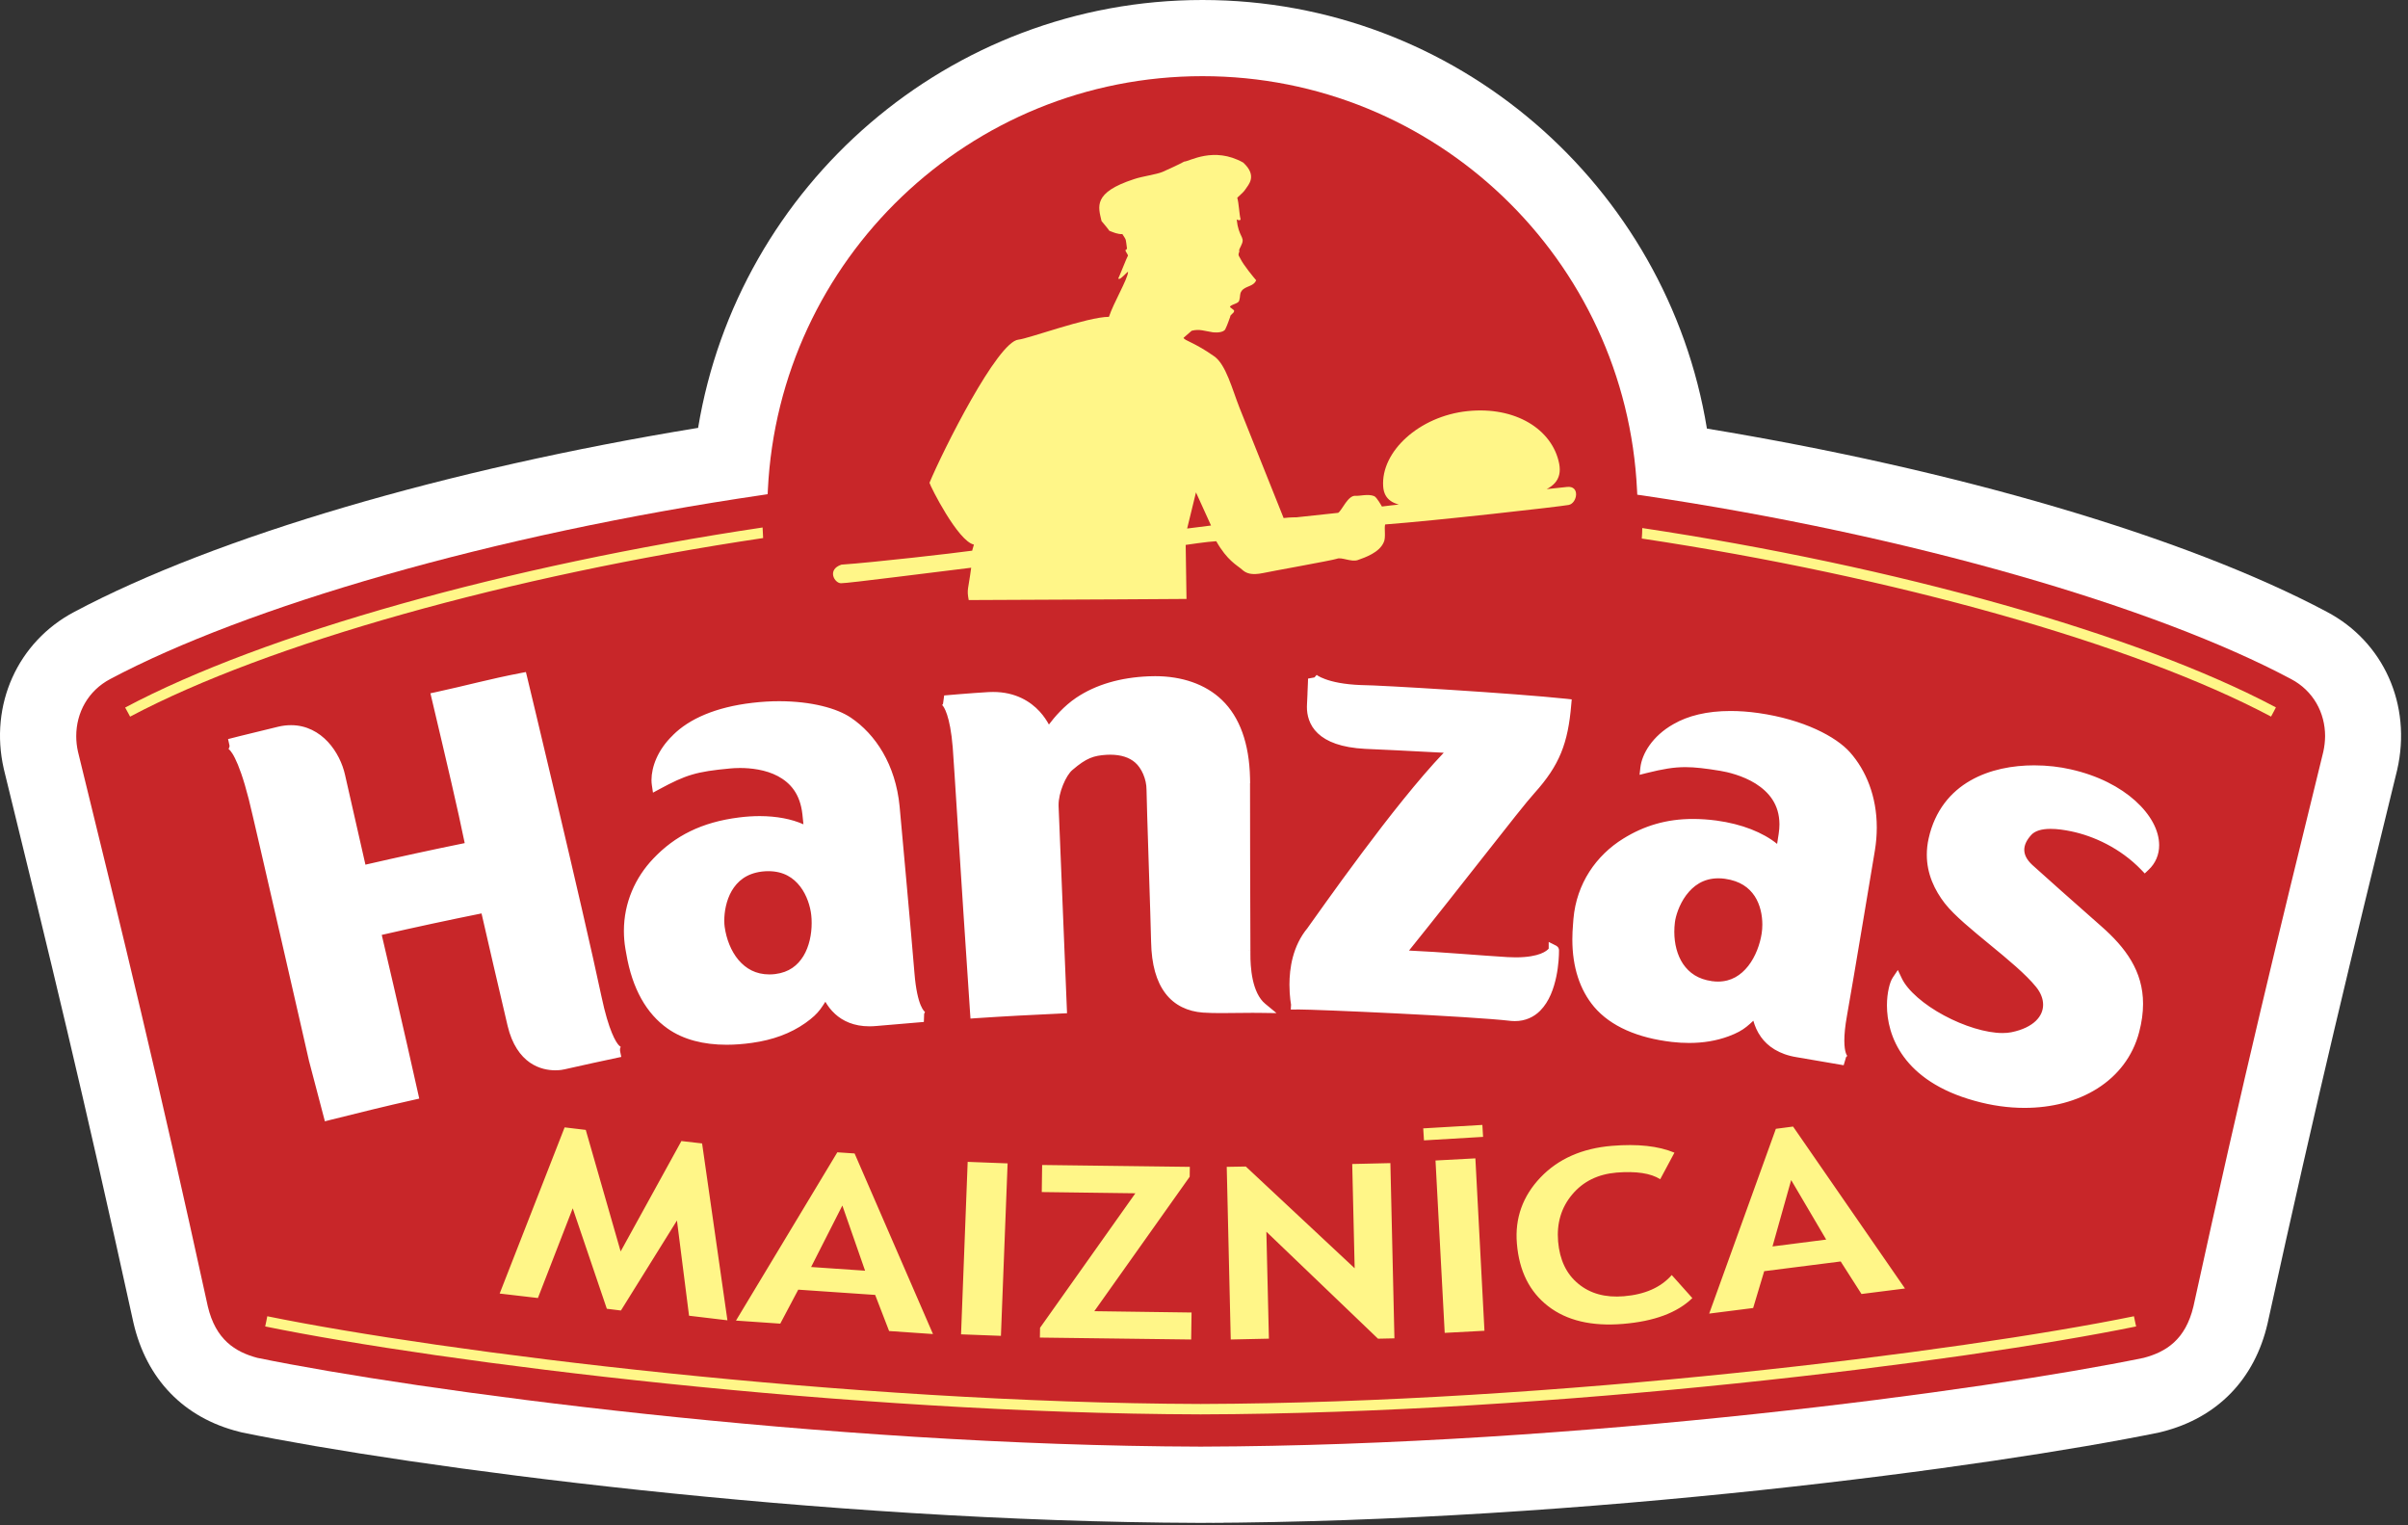
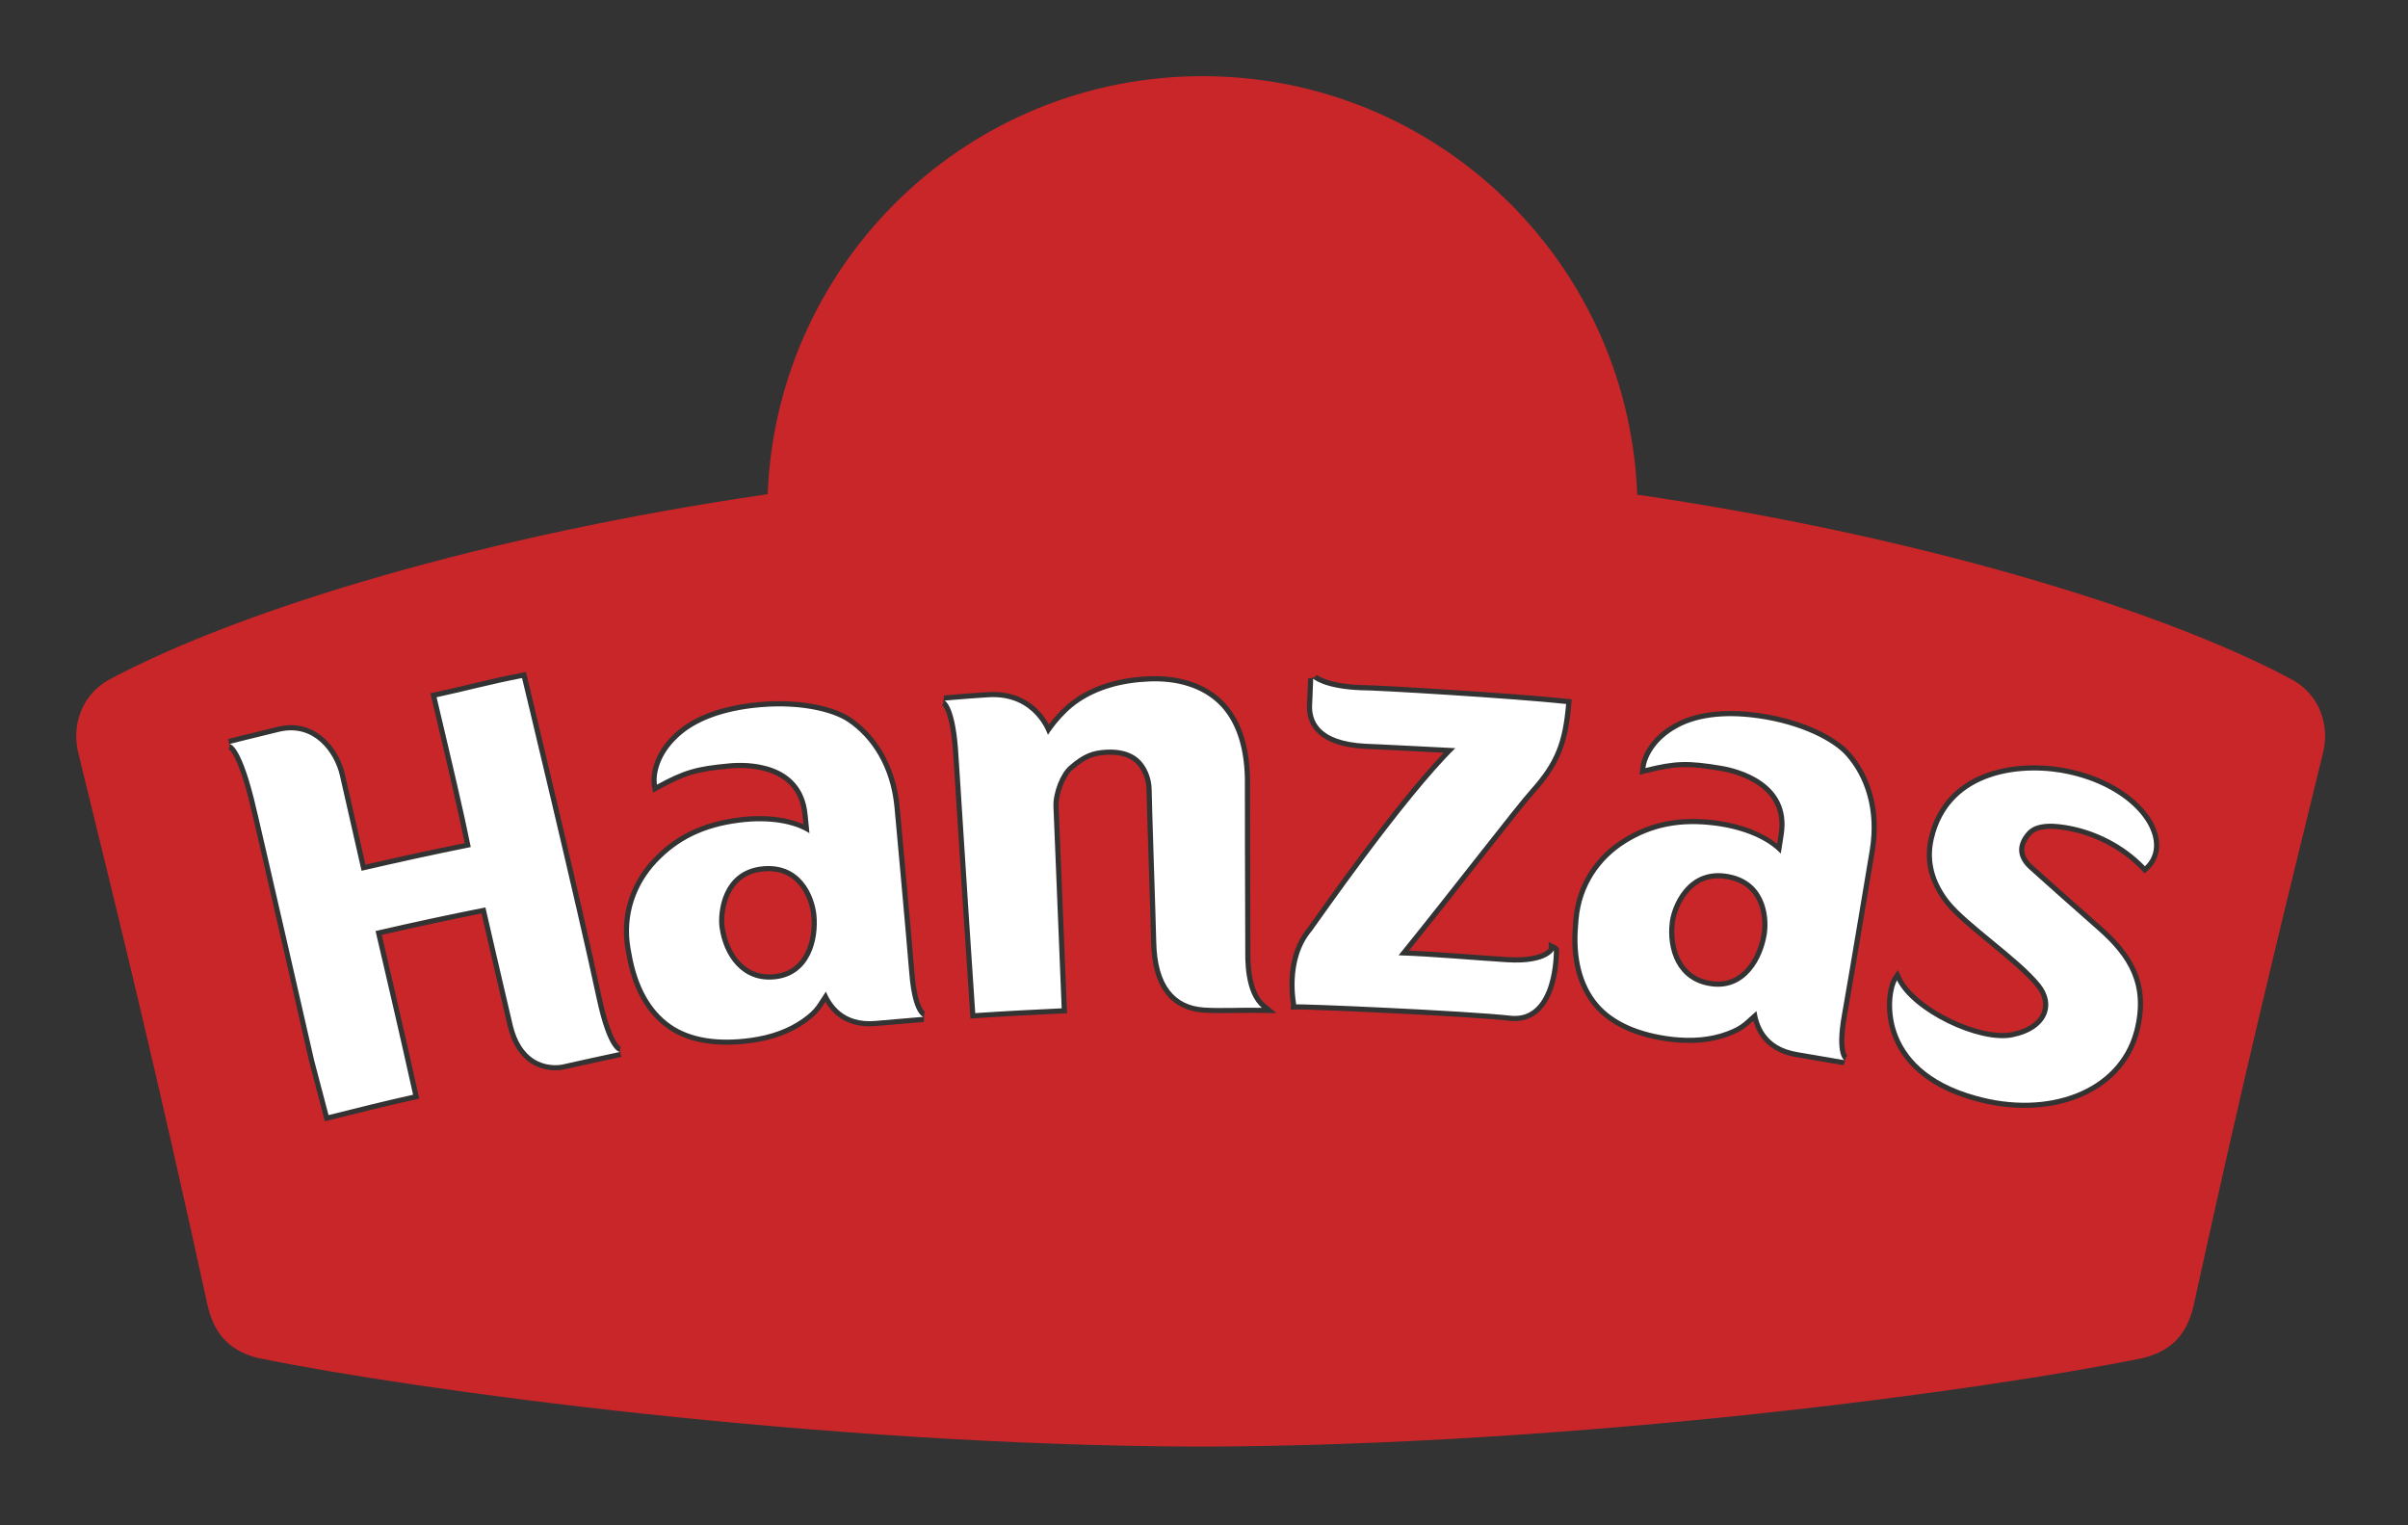
<svg xmlns="http://www.w3.org/2000/svg" width="150" height="95" viewBox="0 0 150 95" fill="none">
  <rect x="0" y="0" width="150" height="95" fill="#333333" stroke="none" />
-   <path d="M144.938 38.102C136.118 33.412 121.752 29.234 106.328 26.693C103.856 11.571 90.711 0 74.904 0C59.113 0 45.98 11.554 43.486 26.653C43.469 26.658 43.446 26.658 43.426 26.658C27.934 29.194 13.499 33.396 4.641 38.102C1.102 39.963 -0.674 43.898 0.236 47.885C0.254 47.953 0.279 48.063 0.279 48.063C3.118 59.64 5.164 68.009 8.311 82.377C9.124 85.902 11.453 88.304 14.88 89.167C14.944 89.181 15.01 89.199 15.077 89.217C25.498 91.352 50.913 94.772 74.732 94.848C74.572 94.845 74.572 94.845 74.75 94.85C77.191 94.85 77.278 94.838 74.842 94.848C98.663 94.777 124.081 91.352 134.504 89.217C134.569 89.199 134.634 89.179 134.702 89.167C138.126 88.298 140.453 85.902 141.253 82.426C144.415 68.009 146.463 59.64 149.298 48.063L149.325 47.953C150.253 43.898 148.477 39.963 144.938 38.102Z" fill="white" />
-   <path d="M45.58 55.486C45.232 56.087 45.115 56.817 45.118 57.335C45.118 57.485 45.125 57.615 45.14 57.715C45.243 58.475 45.535 59.233 45.998 59.784C46.466 60.334 47.081 60.687 47.919 60.689C48.039 60.689 48.164 60.682 48.294 60.666C49.155 60.557 49.688 60.129 50.05 59.539C50.408 58.948 50.563 58.183 50.56 57.485C50.56 57.315 50.553 57.152 50.535 56.997C50.48 56.474 50.27 55.767 49.848 55.216C49.422 54.666 48.82 54.263 47.867 54.258C47.736 54.258 47.596 54.265 47.454 54.283C46.483 54.408 45.935 54.888 45.58 55.486ZM106.638 61.107L106.596 61.425L106.641 61.107C106.773 61.127 106.898 61.135 107.021 61.135C107.841 61.132 108.442 60.744 108.902 60.161C109.357 59.581 109.637 58.806 109.74 58.13C109.765 57.968 109.78 57.78 109.78 57.58C109.78 57.01 109.652 56.347 109.305 55.816C108.954 55.286 108.404 54.866 107.446 54.731C107.304 54.711 107.166 54.703 107.036 54.703C106.098 54.706 105.475 55.166 105.032 55.759C104.594 56.349 104.374 57.075 104.332 57.46C104.309 57.65 104.297 57.842 104.297 58.035C104.297 58.765 104.472 59.489 104.845 60.041C105.222 60.592 105.78 60.989 106.638 61.107ZM4.859 46.824C7.723 58.501 9.779 66.888 12.944 81.359C13.431 83.432 14.645 84.201 16.031 84.57C25.869 86.592 51.208 90.031 74.75 90.099H74.79H74.832C98.371 90.031 123.716 86.592 133.536 84.57C134.937 84.201 136.143 83.432 136.635 81.364C139.802 66.888 141.859 58.501 144.723 46.826C144.796 46.498 144.833 46.168 144.836 45.843C144.833 44.387 144.103 43.022 142.714 42.291C134.319 37.821 119.113 33.339 102.251 30.847L101.99 30.812L101.976 30.547C101.3 16.181 89.438 4.742 74.907 4.744C60.381 4.742 48.525 16.163 47.832 30.514L47.819 30.779L47.559 30.819C30.611 33.299 15.303 37.806 6.868 42.291C5.482 43.022 4.751 44.387 4.749 45.846C4.749 46.173 4.786 46.504 4.859 46.824ZM117.655 61.557C117.722 61.262 117.8 61.044 117.909 60.879L118.222 60.414L118.463 60.922C118.823 61.697 119.871 62.588 121.097 63.243C122.32 63.904 123.723 64.342 124.744 64.339C124.941 64.339 125.127 64.324 125.289 64.291C125.997 64.149 126.497 63.889 126.815 63.584C127.13 63.278 127.27 62.936 127.27 62.573C127.27 62.22 127.132 61.838 126.83 61.465C126.197 60.682 125.071 59.749 123.963 58.841C122.853 57.925 121.764 57.044 121.151 56.269C120.521 55.456 120.023 54.435 120.026 53.23C120.026 52.902 120.061 52.562 120.141 52.212C120.529 50.476 121.517 49.313 122.735 48.617C123.951 47.919 125.384 47.667 126.715 47.667C127.533 47.667 128.316 47.762 128.991 47.917C130.702 48.3 132.065 49.022 133.011 49.873C133.954 50.723 134.497 51.704 134.499 52.639C134.502 53.215 134.279 53.768 133.831 54.183L133.601 54.401L133.384 54.173C132.073 52.815 130.407 52.064 129.016 51.776C128.596 51.689 128.143 51.622 127.736 51.624C127.195 51.622 126.762 51.744 126.53 52.004C126.229 52.334 126.097 52.645 126.097 52.928C126.099 53.223 126.232 53.535 126.605 53.878C127.435 54.633 129.011 56.027 130.9 57.695C132.4 59.014 133.499 60.479 133.496 62.52C133.496 63.066 133.419 63.651 133.254 64.279C132.856 65.807 131.908 67 130.645 67.796C129.381 68.594 127.803 69.001 126.112 69.001C125.104 69.001 124.056 68.856 123.007 68.561C120.794 67.951 119.413 66.938 118.6 65.832C117.784 64.726 117.542 63.543 117.542 62.613C117.542 62.208 117.59 61.847 117.655 61.557ZM97.988 57.557L98.013 57.227C98.206 55.021 99.436 53.27 101.115 52.232C102.398 51.434 103.807 51.004 105.46 51.006C105.928 51.006 106.413 51.038 106.923 51.106C108.509 51.321 109.817 51.847 110.701 52.559C110.728 52.384 110.761 52.187 110.798 51.934C110.83 51.722 110.846 51.524 110.846 51.339C110.841 50.086 110.18 49.328 109.365 48.807C108.552 48.297 107.596 48.08 107.159 48.009C106.233 47.857 105.58 47.779 104.987 47.779C104.249 47.779 103.589 47.895 102.578 48.145L102.133 48.257L102.183 47.799C102.281 46.956 102.926 45.843 104.244 45.1C105.142 44.58 106.33 44.282 107.796 44.282C108.339 44.282 108.922 44.322 109.542 44.41C112.349 44.81 114.378 45.88 115.246 46.861C116.236 47.982 116.909 49.593 116.909 51.537C116.909 51.999 116.871 52.482 116.789 52.982C116.789 52.985 115.393 61.372 115.053 63.256C114.931 63.931 114.888 64.439 114.888 64.812C114.888 65.575 115.068 65.76 115.071 65.76L114.996 65.84L114.846 66.345C113.43 66.097 112.929 66.017 111.924 65.845C110.808 65.667 110.103 65.157 109.695 64.584C109.447 64.239 109.31 63.889 109.22 63.573C109.072 63.711 108.937 63.836 108.787 63.953C108.516 64.169 108.196 64.351 107.674 64.544C106.916 64.824 106.098 64.957 105.22 64.957C104.869 64.957 104.509 64.937 104.139 64.894C102.035 64.646 100.337 63.934 99.294 62.701C98.418 61.655 97.943 60.241 97.945 58.501C97.945 58.195 97.961 57.88 97.988 57.557ZM81.456 57.788C81.643 57.54 83.074 55.483 84.853 53.105C86.461 50.951 88.358 48.535 89.933 46.882C88.33 46.799 85.306 46.641 85.058 46.641H85.046C83.552 46.564 82.639 46.193 82.089 45.673C81.538 45.153 81.408 44.505 81.411 44.025L81.416 43.877C81.421 43.739 81.433 43.499 81.446 43.219V43.179V43.172C81.478 42.533 81.481 42.264 81.481 42.264L81.881 42.191L81.934 42.131L82.019 42.033L82.031 42.043L82.114 42.099C82.196 42.148 82.339 42.221 82.552 42.298C82.977 42.456 83.692 42.629 84.815 42.669H84.843C85.869 42.669 94.343 43.177 97.593 43.524L97.906 43.559L97.878 43.872C97.678 46.294 97.147 47.659 95.587 49.393C95.139 49.883 93.946 51.396 92.445 53.308C91.054 55.076 89.39 57.192 87.77 59.203C89.708 59.286 92.345 59.519 93.916 59.611C94.099 59.621 94.271 59.626 94.431 59.626C95.917 59.621 96.362 59.211 96.472 59.083V58.666L96.935 58.898C97.088 58.993 97.07 59.046 97.09 59.068L97.105 59.116L97.11 59.148L97.113 59.168V59.193V59.253C97.113 59.474 97.095 60.106 96.945 60.829C96.792 61.55 96.517 62.37 95.939 62.951C95.557 63.336 95.021 63.599 94.361 63.596L94.128 63.586H94.123L94.118 63.584C91.612 63.291 82.031 62.871 80.868 62.871L80.788 62.873L80.786 62.868L80.746 62.878H80.405L80.423 62.571L80.413 62.511L80.375 62.24C80.348 62.015 80.323 61.697 80.323 61.327C80.323 60.331 80.513 58.918 81.459 57.788H81.456ZM58.743 43.834L58.815 43.314C58.815 43.314 60.449 43.169 61.577 43.104L61.862 43.097C63.258 43.094 64.199 43.697 64.764 44.315C65.026 44.602 65.209 44.888 65.339 45.125C65.682 44.667 66.275 43.972 67.043 43.454C68.258 42.641 69.782 42.193 71.57 42.121C71.7 42.116 71.83 42.113 71.958 42.113C73.614 42.113 75.09 42.606 76.118 43.597C77.226 44.662 77.819 46.306 77.867 48.45L77.874 48.777H77.867C77.867 50.221 77.876 56.367 77.891 59.173L77.571 59.176H77.891V59.434C77.889 59.791 77.907 60.402 78.037 61.007C78.166 61.612 78.414 62.193 78.815 62.518L79.517 63.098L78.604 63.086C78.409 63.083 78.219 63.081 78.037 63.081C77.314 63.081 76.668 63.098 76.06 63.098C75.675 63.098 75.302 63.09 74.937 63.066C73.992 62.998 73.164 62.616 72.599 61.873C72.033 61.132 71.733 60.074 71.705 58.671C71.688 57.6 71.42 49.858 71.42 49.198C71.423 48.52 71.105 47.83 70.707 47.489C70.345 47.177 69.842 47.007 69.159 47.004L68.919 47.011C68.136 47.064 67.686 47.197 66.808 47.952C66.4 48.282 65.927 49.393 65.942 50.151V50.206C65.942 50.206 65.994 51.486 66.085 53.7C66.175 55.917 66.302 59.061 66.455 62.788L66.468 63.106L66.15 63.121C64.356 63.203 62.562 63.296 60.771 63.416L60.454 63.439L60.431 63.118C59.813 53.99 59.421 47.424 59.348 46.551C59.186 44.548 58.788 44 58.703 43.927L58.69 43.915L58.743 43.834ZM49.985 50.728C49.845 49.435 49.23 48.76 48.464 48.344C47.696 47.932 46.763 47.832 46.095 47.832C45.843 47.832 45.628 47.847 45.475 47.862C43.374 48.057 42.728 48.259 41.078 49.15L40.675 49.368L40.608 48.915C40.592 48.81 40.582 48.697 40.582 48.58C40.585 47.772 40.962 46.706 41.916 45.791V45.788C41.916 45.788 41.918 45.786 41.92 45.786V45.783C42.929 44.775 44.574 44.042 46.861 43.774C47.446 43.705 48.009 43.672 48.539 43.672C50.56 43.677 52.134 44.114 52.999 44.695C54.533 45.728 55.789 47.617 56.039 50.226C56.039 50.226 56.814 58.696 56.964 60.604C57.047 61.645 57.207 62.26 57.352 62.608C57.497 62.953 57.617 63.023 57.622 63.026L57.61 63.048L57.62 63.026L57.567 63.143L57.549 63.649C56.116 63.766 55.616 63.816 54.608 63.899C54.453 63.914 54.305 63.921 54.163 63.921C53.192 63.924 52.489 63.584 52.019 63.151C51.749 62.906 51.559 62.64 51.414 62.393C51.306 62.56 51.206 62.715 51.093 62.866C50.886 63.141 50.62 63.396 50.168 63.716C49.242 64.369 48.129 64.774 46.841 64.952C46.293 65.029 45.768 65.069 45.263 65.069C43.827 65.069 42.566 64.751 41.588 64.061C40.275 63.138 39.384 61.58 39.016 59.418L38.959 59.101C38.894 58.721 38.864 58.345 38.864 57.98C38.864 56.229 39.569 54.656 40.693 53.478C42.036 52.059 43.711 51.204 46.033 50.913C46.481 50.856 46.913 50.828 47.329 50.828C48.382 50.831 49.307 51.009 50.048 51.339C50.032 51.166 50.013 50.971 49.985 50.728ZM17.321 45.263C17.599 45.195 17.869 45.165 18.127 45.165C19.09 45.163 19.872 45.608 20.428 46.206C20.983 46.806 21.336 47.562 21.491 48.252C21.766 49.475 22.532 52.83 22.764 53.853C24.818 53.38 26.889 52.928 28.948 52.51C28.53 50.453 27.84 47.529 26.887 43.497L26.812 43.179L27.129 43.112C29.075 42.691 30.486 42.291 32.46 41.913L32.76 41.856L32.833 42.153C32.833 42.156 36.295 56.532 37.47 62.077C37.916 64.189 38.368 64.929 38.571 65.124L38.664 65.197L38.624 65.317V65.452L38.701 65.827C37.498 66.08 36.307 66.343 35.109 66.613L35.107 66.595C35.102 66.595 35.096 66.6 35.092 66.6L35.094 66.615H35.089L35.062 66.62L34.954 66.638C34.864 66.65 34.739 66.66 34.589 66.66C34.184 66.66 33.583 66.578 33.005 66.178C32.428 65.777 31.899 65.064 31.622 63.899C31.219 62.205 30.259 58.04 29.996 56.89C27.955 57.3 25.804 57.763 23.78 58.228C24.048 59.371 24.991 63.416 25.371 65.112C25.666 66.418 26.046 68.111 26.046 68.111L26.116 68.424L25.804 68.494C24.078 68.877 22.272 69.327 20.543 69.759L20.238 69.837L19.26 66.115L19.257 66.11C19.257 66.11 19.045 65.177 18.72 63.754C18.394 62.333 17.956 60.422 17.509 58.466C16.613 54.558 15.671 50.466 15.495 49.773C15.16 48.457 14.862 47.672 14.635 47.219C14.41 46.764 14.249 46.654 14.237 46.651L14.247 46.634L14.297 46.498V46.436L14.207 46.031C14.209 46.031 15.157 45.781 17.321 45.263Z" fill="#C82629" />
-   <path d="M45.313 82.231L42.922 81.946L42.169 76.015L38.679 81.621L37.801 81.513L35.677 75.255L33.508 80.843L31.125 80.565L35.172 70.215L36.488 70.372L38.661 77.942L42.446 71.067L43.735 71.215L45.313 82.231ZM53.888 79.142L50.526 78.912L52.472 75.082L53.888 79.142ZM58.118 83.087L53.235 71.84L52.159 71.768L45.846 82.249L48.605 82.439L49.725 80.323L54.516 80.65L55.384 82.899L58.118 83.087ZM59.866 83.105L60.279 72.363L62.766 72.458L62.35 83.199L59.866 83.105ZM64.777 83.307L64.787 82.697L70.725 74.32L64.894 74.244L64.917 72.558L74.117 72.674L74.109 73.289L68.168 81.663L74.225 81.746L74.2 83.427L64.777 83.307ZM85.839 83.377L78.885 76.713L79.043 83.375L76.666 83.427L76.416 72.674L77.604 72.653L84.385 78.99L84.233 72.496L86.61 72.441L86.862 83.355L85.839 83.377ZM89.994 83.014L89.421 72.278L91.905 72.145L92.47 82.882L89.994 83.014ZM104.305 71.79L103.419 73.444C102.826 73.069 101.923 72.934 100.698 73.031C99.537 73.131 98.619 73.582 97.939 74.392C97.258 75.2 96.963 76.178 97.058 77.323C97.156 78.462 97.568 79.342 98.316 79.955C99.057 80.57 100.002 80.828 101.153 80.733C102.464 80.625 103.457 80.185 104.137 79.412L105.42 80.848C104.48 81.761 103.041 82.296 101.095 82.456C99.149 82.617 97.598 82.249 96.438 81.353C95.279 80.455 94.632 79.162 94.491 77.456C94.357 75.878 94.852 74.502 95.955 73.339C97.06 72.18 98.544 71.52 100.412 71.365C102.011 71.232 103.304 71.373 104.305 71.79ZM113.758 77.204L110.413 77.631L111.576 73.496L113.758 77.204ZM118.666 80.25L111.694 70.164L110.623 70.305L106.469 81.814L109.208 81.466L109.896 79.172L114.661 78.567L115.956 80.593L118.666 80.25ZM92.34 70.062L88.656 70.277L88.703 71.025L92.385 70.807L92.34 70.062ZM132.994 82.296L132.929 81.979C122.028 84.205 96.785 87.374 74.825 87.442C74.815 87.442 74.802 87.445 74.79 87.445C74.782 87.445 74.775 87.442 74.763 87.442C52.797 87.374 27.558 84.205 16.649 81.979L16.586 82.302L16.519 82.614C27.453 84.848 52.742 88.027 74.745 88.09C74.763 88.093 74.77 88.093 74.79 88.093C74.802 88.093 74.82 88.093 74.835 88.09C96.843 88.027 122.127 84.848 133.064 82.614L132.994 82.296ZM47.504 32.853C31.707 35.209 16.481 39.451 7.796 44.067L7.951 44.349L8.104 44.634C16.716 40.064 31.833 35.852 47.537 33.511C47.522 33.291 47.511 33.073 47.504 32.853ZM102.301 32.888C102.296 33.103 102.291 33.328 102.271 33.541C117.892 35.892 132.896 40.082 141.469 44.63L141.624 44.344L141.771 44.057C133.134 39.469 118.02 35.249 102.301 32.888ZM86.162 30.301C86.277 31.98 88.566 31.567 91.558 31.254C94.554 30.939 97.55 30.984 97.121 28.858C96.69 26.739 94.399 25.293 91.407 25.606C88.41 25.921 86.009 28.122 86.162 30.301ZM52.387 36.325C52.785 36.337 58.308 35.619 60.497 35.359C60.314 36.763 60.212 36.678 60.344 37.373C66.836 37.353 73.91 37.303 73.91 37.303L73.859 33.938C73.859 33.938 75.258 33.728 75.763 33.708C76.451 34.921 77.061 35.202 77.354 35.462C77.624 35.712 77.944 35.84 78.685 35.69C78.97 35.619 83.052 34.892 83.278 34.801C83.57 34.681 84.158 35.017 84.573 34.884C85.036 34.719 85.912 34.421 86.192 33.783C86.347 33.488 86.209 32.873 86.287 32.663C89.391 32.433 97.185 31.552 97.718 31.449C98.251 31.347 98.449 30.221 97.601 30.329C96.753 30.436 86.687 31.445 86.082 31.547C86.082 31.547 85.771 30.972 85.601 30.899C85.214 30.744 84.696 30.904 84.448 30.879C83.965 30.834 83.613 31.762 83.36 31.94C83.09 31.965 80.751 32.22 80.751 32.22C80.751 32.22 80.396 32.212 79.96 32.265C79.951 32.237 77.969 27.302 77.214 25.401C76.754 24.235 76.371 22.714 75.643 22.197C74.41 21.323 73.769 21.213 73.727 21.039C73.76 20.998 74.2 20.641 74.23 20.601C74.72 20.471 75.05 20.623 75.536 20.693C75.913 20.743 76.303 20.666 76.349 20.453C76.419 20.323 76.586 19.873 76.631 19.733C76.626 19.583 76.876 19.52 76.876 19.365C76.906 19.3 76.571 19.142 76.621 19.09C76.756 18.937 77.141 18.912 77.194 18.722C77.279 18.437 77.204 18.322 77.344 18.119C77.581 17.796 78.075 17.866 78.25 17.456C78.115 17.301 77.457 16.513 77.259 16.095C77.094 15.85 77.157 15.803 77.204 15.66C77.151 15.533 77.259 15.455 77.366 15.172C77.534 14.742 77.154 14.757 77.036 13.667C77.087 13.716 77.331 13.767 77.269 13.606C77.204 13.381 77.169 12.636 77.072 12.316C77.384 12.021 77.481 11.948 77.594 11.771C77.734 11.538 78.362 10.965 77.442 10.125C75.6 9.094 74.08 10.065 73.764 10.065C73.544 10.197 72.626 10.617 72.414 10.707C72.021 10.872 71.151 10.98 70.638 11.158C68.064 11.996 68.412 12.874 68.617 13.767C68.671 13.834 69.062 14.294 69.104 14.374C69.347 14.467 69.602 14.59 69.917 14.582C70.187 15.005 70.11 14.83 70.203 15.483C70.187 15.503 70.167 15.535 70.152 15.555C69.987 15.555 70.335 15.896 70.25 15.95C70.227 15.95 69.68 17.339 69.662 17.339C69.737 17.534 70.302 16.806 70.268 16.951C70.243 17.389 69.355 18.882 69.079 19.733C67.751 19.733 64.061 21.093 63.443 21.153C62.138 21.269 58.733 28.067 57.9 30.069C57.953 30.294 59.674 33.713 60.667 33.918C60.649 34.023 60.577 34.191 60.562 34.296C59.428 34.456 54.441 35.026 52.414 35.167C51.496 35.477 51.982 36.325 52.387 36.325ZM73.95 32.918L74.5 30.666L75.438 32.73L73.95 32.918Z" fill="#FFF688" />
+   <path d="M45.58 55.486C45.232 56.087 45.115 56.817 45.118 57.335C45.118 57.485 45.125 57.615 45.14 57.715C45.243 58.475 45.535 59.233 45.998 59.784C46.466 60.334 47.081 60.687 47.919 60.689C48.039 60.689 48.164 60.682 48.294 60.666C49.155 60.557 49.688 60.129 50.05 59.539C50.408 58.948 50.563 58.183 50.56 57.485C50.56 57.315 50.553 57.152 50.535 56.997C50.48 56.474 50.27 55.767 49.848 55.216C49.422 54.666 48.82 54.263 47.867 54.258C47.736 54.258 47.596 54.265 47.454 54.283C46.483 54.408 45.935 54.888 45.58 55.486ZM106.638 61.107L106.596 61.425L106.641 61.107C106.773 61.127 106.898 61.135 107.021 61.135C107.841 61.132 108.442 60.744 108.902 60.161C109.357 59.581 109.637 58.806 109.74 58.13C109.765 57.968 109.78 57.78 109.78 57.58C109.78 57.01 109.652 56.347 109.305 55.816C108.954 55.286 108.404 54.866 107.446 54.731C107.304 54.711 107.166 54.703 107.036 54.703C106.098 54.706 105.475 55.166 105.032 55.759C104.594 56.349 104.374 57.075 104.332 57.46C104.309 57.65 104.297 57.842 104.297 58.035C104.297 58.765 104.472 59.489 104.845 60.041C105.222 60.592 105.78 60.989 106.638 61.107ZM4.859 46.824C7.723 58.501 9.779 66.888 12.944 81.359C13.431 83.432 14.645 84.201 16.031 84.57C25.869 86.592 51.208 90.031 74.75 90.099H74.79H74.832C98.371 90.031 123.716 86.592 133.536 84.57C134.937 84.201 136.143 83.432 136.635 81.364C139.802 66.888 141.859 58.501 144.723 46.826C144.796 46.498 144.833 46.168 144.836 45.843C144.833 44.387 144.103 43.022 142.714 42.291C134.319 37.821 119.113 33.339 102.251 30.847L101.99 30.812L101.976 30.547C101.3 16.181 89.438 4.742 74.907 4.744C60.381 4.742 48.525 16.163 47.832 30.514L47.819 30.779L47.559 30.819C30.611 33.299 15.303 37.806 6.868 42.291C5.482 43.022 4.751 44.387 4.749 45.846C4.749 46.173 4.786 46.504 4.859 46.824ZM117.655 61.557C117.722 61.262 117.8 61.044 117.909 60.879L118.222 60.414L118.463 60.922C118.823 61.697 119.871 62.588 121.097 63.243C122.32 63.904 123.723 64.342 124.744 64.339C124.941 64.339 125.127 64.324 125.289 64.291C125.997 64.149 126.497 63.889 126.815 63.584C127.13 63.278 127.27 62.936 127.27 62.573C127.27 62.22 127.132 61.838 126.83 61.465C126.197 60.682 125.071 59.749 123.963 58.841C122.853 57.925 121.764 57.044 121.151 56.269C120.521 55.456 120.023 54.435 120.026 53.23C120.026 52.902 120.061 52.562 120.141 52.212C120.529 50.476 121.517 49.313 122.735 48.617C123.951 47.919 125.384 47.667 126.715 47.667C127.533 47.667 128.316 47.762 128.991 47.917C130.702 48.3 132.065 49.022 133.011 49.873C133.954 50.723 134.497 51.704 134.499 52.639C134.502 53.215 134.279 53.768 133.831 54.183L133.601 54.401L133.384 54.173C132.073 52.815 130.407 52.064 129.016 51.776C128.596 51.689 128.143 51.622 127.736 51.624C127.195 51.622 126.762 51.744 126.53 52.004C126.229 52.334 126.097 52.645 126.097 52.928C126.099 53.223 126.232 53.535 126.605 53.878C127.435 54.633 129.011 56.027 130.9 57.695C132.4 59.014 133.499 60.479 133.496 62.52C133.496 63.066 133.419 63.651 133.254 64.279C132.856 65.807 131.908 67 130.645 67.796C129.381 68.594 127.803 69.001 126.112 69.001C125.104 69.001 124.056 68.856 123.007 68.561C120.794 67.951 119.413 66.938 118.6 65.832C117.784 64.726 117.542 63.543 117.542 62.613C117.542 62.208 117.59 61.847 117.655 61.557ZM97.988 57.557L98.013 57.227C98.206 55.021 99.436 53.27 101.115 52.232C102.398 51.434 103.807 51.004 105.46 51.006C105.928 51.006 106.413 51.038 106.923 51.106C108.509 51.321 109.817 51.847 110.701 52.559C110.728 52.384 110.761 52.187 110.798 51.934C110.83 51.722 110.846 51.524 110.846 51.339C110.841 50.086 110.18 49.328 109.365 48.807C108.552 48.297 107.596 48.08 107.159 48.009C106.233 47.857 105.58 47.779 104.987 47.779C104.249 47.779 103.589 47.895 102.578 48.145L102.133 48.257L102.183 47.799C102.281 46.956 102.926 45.843 104.244 45.1C105.142 44.58 106.33 44.282 107.796 44.282C108.339 44.282 108.922 44.322 109.542 44.41C112.349 44.81 114.378 45.88 115.246 46.861C116.236 47.982 116.909 49.593 116.909 51.537C116.909 51.999 116.871 52.482 116.789 52.982C116.789 52.985 115.393 61.372 115.053 63.256C114.931 63.931 114.888 64.439 114.888 64.812C114.888 65.575 115.068 65.76 115.071 65.76L114.996 65.84L114.846 66.345C113.43 66.097 112.929 66.017 111.924 65.845C110.808 65.667 110.103 65.157 109.695 64.584C109.447 64.239 109.31 63.889 109.22 63.573C109.072 63.711 108.937 63.836 108.787 63.953C108.516 64.169 108.196 64.351 107.674 64.544C106.916 64.824 106.098 64.957 105.22 64.957C104.869 64.957 104.509 64.937 104.139 64.894C102.035 64.646 100.337 63.934 99.294 62.701C98.418 61.655 97.943 60.241 97.945 58.501C97.945 58.195 97.961 57.88 97.988 57.557ZM81.456 57.788C81.643 57.54 83.074 55.483 84.853 53.105C86.461 50.951 88.358 48.535 89.933 46.882C88.33 46.799 85.306 46.641 85.058 46.641H85.046C83.552 46.564 82.639 46.193 82.089 45.673C81.538 45.153 81.408 44.505 81.411 44.025L81.416 43.877C81.421 43.739 81.433 43.499 81.446 43.219V43.179V43.172C81.478 42.533 81.481 42.264 81.481 42.264L81.881 42.191L81.934 42.131L82.019 42.033L82.031 42.043L82.114 42.099C82.196 42.148 82.339 42.221 82.552 42.298C82.977 42.456 83.692 42.629 84.815 42.669H84.843C85.869 42.669 94.343 43.177 97.593 43.524L97.906 43.559L97.878 43.872C97.678 46.294 97.147 47.659 95.587 49.393C95.139 49.883 93.946 51.396 92.445 53.308C91.054 55.076 89.39 57.192 87.77 59.203C89.708 59.286 92.345 59.519 93.916 59.611C94.099 59.621 94.271 59.626 94.431 59.626C95.917 59.621 96.362 59.211 96.472 59.083V58.666L96.935 58.898C97.088 58.993 97.07 59.046 97.09 59.068L97.105 59.116L97.11 59.148L97.113 59.168V59.193V59.253C97.113 59.474 97.095 60.106 96.945 60.829C96.792 61.55 96.517 62.37 95.939 62.951C95.557 63.336 95.021 63.599 94.361 63.596H94.123L94.118 63.584C91.612 63.291 82.031 62.871 80.868 62.871L80.788 62.873L80.786 62.868L80.746 62.878H80.405L80.423 62.571L80.413 62.511L80.375 62.24C80.348 62.015 80.323 61.697 80.323 61.327C80.323 60.331 80.513 58.918 81.459 57.788H81.456ZM58.743 43.834L58.815 43.314C58.815 43.314 60.449 43.169 61.577 43.104L61.862 43.097C63.258 43.094 64.199 43.697 64.764 44.315C65.026 44.602 65.209 44.888 65.339 45.125C65.682 44.667 66.275 43.972 67.043 43.454C68.258 42.641 69.782 42.193 71.57 42.121C71.7 42.116 71.83 42.113 71.958 42.113C73.614 42.113 75.09 42.606 76.118 43.597C77.226 44.662 77.819 46.306 77.867 48.45L77.874 48.777H77.867C77.867 50.221 77.876 56.367 77.891 59.173L77.571 59.176H77.891V59.434C77.889 59.791 77.907 60.402 78.037 61.007C78.166 61.612 78.414 62.193 78.815 62.518L79.517 63.098L78.604 63.086C78.409 63.083 78.219 63.081 78.037 63.081C77.314 63.081 76.668 63.098 76.06 63.098C75.675 63.098 75.302 63.09 74.937 63.066C73.992 62.998 73.164 62.616 72.599 61.873C72.033 61.132 71.733 60.074 71.705 58.671C71.688 57.6 71.42 49.858 71.42 49.198C71.423 48.52 71.105 47.83 70.707 47.489C70.345 47.177 69.842 47.007 69.159 47.004L68.919 47.011C68.136 47.064 67.686 47.197 66.808 47.952C66.4 48.282 65.927 49.393 65.942 50.151V50.206C65.942 50.206 65.994 51.486 66.085 53.7C66.175 55.917 66.302 59.061 66.455 62.788L66.468 63.106L66.15 63.121C64.356 63.203 62.562 63.296 60.771 63.416L60.454 63.439L60.431 63.118C59.813 53.99 59.421 47.424 59.348 46.551C59.186 44.548 58.788 44 58.703 43.927L58.69 43.915L58.743 43.834ZM49.985 50.728C49.845 49.435 49.23 48.76 48.464 48.344C47.696 47.932 46.763 47.832 46.095 47.832C45.843 47.832 45.628 47.847 45.475 47.862C43.374 48.057 42.728 48.259 41.078 49.15L40.675 49.368L40.608 48.915C40.592 48.81 40.582 48.697 40.582 48.58C40.585 47.772 40.962 46.706 41.916 45.791V45.788C41.916 45.788 41.918 45.786 41.92 45.786V45.783C42.929 44.775 44.574 44.042 46.861 43.774C47.446 43.705 48.009 43.672 48.539 43.672C50.56 43.677 52.134 44.114 52.999 44.695C54.533 45.728 55.789 47.617 56.039 50.226C56.039 50.226 56.814 58.696 56.964 60.604C57.047 61.645 57.207 62.26 57.352 62.608C57.497 62.953 57.617 63.023 57.622 63.026L57.61 63.048L57.62 63.026L57.567 63.143L57.549 63.649C56.116 63.766 55.616 63.816 54.608 63.899C54.453 63.914 54.305 63.921 54.163 63.921C53.192 63.924 52.489 63.584 52.019 63.151C51.749 62.906 51.559 62.64 51.414 62.393C51.306 62.56 51.206 62.715 51.093 62.866C50.886 63.141 50.62 63.396 50.168 63.716C49.242 64.369 48.129 64.774 46.841 64.952C46.293 65.029 45.768 65.069 45.263 65.069C43.827 65.069 42.566 64.751 41.588 64.061C40.275 63.138 39.384 61.58 39.016 59.418L38.959 59.101C38.894 58.721 38.864 58.345 38.864 57.98C38.864 56.229 39.569 54.656 40.693 53.478C42.036 52.059 43.711 51.204 46.033 50.913C46.481 50.856 46.913 50.828 47.329 50.828C48.382 50.831 49.307 51.009 50.048 51.339C50.032 51.166 50.013 50.971 49.985 50.728ZM17.321 45.263C17.599 45.195 17.869 45.165 18.127 45.165C19.09 45.163 19.872 45.608 20.428 46.206C20.983 46.806 21.336 47.562 21.491 48.252C21.766 49.475 22.532 52.83 22.764 53.853C24.818 53.38 26.889 52.928 28.948 52.51C28.53 50.453 27.84 47.529 26.887 43.497L26.812 43.179L27.129 43.112C29.075 42.691 30.486 42.291 32.46 41.913L32.76 41.856L32.833 42.153C32.833 42.156 36.295 56.532 37.47 62.077C37.916 64.189 38.368 64.929 38.571 65.124L38.664 65.197L38.624 65.317V65.452L38.701 65.827C37.498 66.08 36.307 66.343 35.109 66.613L35.107 66.595C35.102 66.595 35.096 66.6 35.092 66.6L35.094 66.615H35.089L35.062 66.62L34.954 66.638C34.864 66.65 34.739 66.66 34.589 66.66C34.184 66.66 33.583 66.578 33.005 66.178C32.428 65.777 31.899 65.064 31.622 63.899C31.219 62.205 30.259 58.04 29.996 56.89C27.955 57.3 25.804 57.763 23.78 58.228C24.048 59.371 24.991 63.416 25.371 65.112C25.666 66.418 26.046 68.111 26.046 68.111L26.116 68.424L25.804 68.494C24.078 68.877 22.272 69.327 20.543 69.759L20.238 69.837L19.26 66.115L19.257 66.11C19.257 66.11 19.045 65.177 18.72 63.754C18.394 62.333 17.956 60.422 17.509 58.466C16.613 54.558 15.671 50.466 15.495 49.773C15.16 48.457 14.862 47.672 14.635 47.219C14.41 46.764 14.249 46.654 14.237 46.651L14.247 46.634L14.297 46.498V46.436L14.207 46.031C14.209 46.031 15.157 45.781 17.321 45.263Z" fill="#C82629" />
  <path d="M48.331 60.986C46.197 61.243 45.059 59.492 44.821 57.761C44.691 56.816 44.969 54.267 47.413 53.967C49.859 53.676 50.72 55.742 50.855 56.963C51.015 58.519 50.477 60.723 48.331 60.986ZM56.643 60.63C56.493 58.73 55.718 50.257 55.718 50.257C55.478 47.736 54.272 45.942 52.819 44.961C51.84 44.298 49.649 43.768 46.898 44.093C44.656 44.356 43.078 45.074 42.142 46.017C41.117 47 40.817 48.161 40.924 48.868C42.585 47.968 43.335 47.733 45.447 47.543C46.45 47.448 49.959 47.385 50.304 50.697C50.387 51.46 50.42 51.893 50.42 51.893C49.472 51.273 47.893 51.002 46.072 51.232C43.806 51.517 42.222 52.333 40.924 53.699C39.628 55.062 38.918 56.963 39.273 59.047C39.291 59.152 39.313 59.259 39.331 59.365C39.691 61.471 40.544 62.939 41.772 63.802C42.998 64.665 44.744 64.928 46.795 64.638C48.046 64.462 49.104 64.075 49.982 63.457C50.86 62.837 50.895 62.556 51.445 61.761C51.738 62.431 52.466 63.785 54.574 63.582C55.587 63.497 56.088 63.45 57.524 63.329C57.524 63.329 56.851 63.224 56.643 60.63ZM106.595 61.426C104.464 61.141 103.801 59.159 104.013 57.424C104.126 56.476 105.041 54.081 107.49 54.414C109.927 54.749 110.239 56.963 110.057 58.179C109.819 59.73 108.736 61.726 106.595 61.426ZM114.737 63.199C115.077 61.323 116.473 52.931 116.473 52.931C116.881 50.429 116.165 48.388 115.004 47.072C114.227 46.184 112.24 45.114 109.497 44.729C107.255 44.416 105.549 44.713 104.406 45.379C103.163 46.074 102.58 47.12 102.5 47.835C104.339 47.38 105.121 47.347 107.21 47.695C108.203 47.855 111.623 48.691 111.112 51.983C111.002 52.741 110.925 53.166 110.925 53.166C110.164 52.331 108.699 51.667 106.88 51.425C104.618 51.127 102.873 51.517 101.282 52.505C99.681 53.499 98.517 55.154 98.333 57.256C98.322 57.366 98.315 57.476 98.308 57.584C98.117 59.71 98.575 61.343 99.538 62.496C100.506 63.642 102.12 64.335 104.176 64.578C105.434 64.72 106.557 64.615 107.563 64.245C108.566 63.87 108.674 63.602 109.412 62.974C109.529 63.7 109.884 65.193 111.975 65.531C112.981 65.703 113.481 65.784 114.899 66.031C114.899 66.031 114.279 65.766 114.737 63.199ZM77.571 59.177C77.553 55.983 77.543 48.458 77.546 48.458C77.498 46.365 76.922 44.816 75.897 43.828C74.866 42.837 73.336 42.365 71.585 42.442C69.839 42.512 68.377 42.947 67.219 43.723C66.058 44.498 65.278 45.769 65.278 45.769C65.281 45.774 64.51 43.263 61.593 43.425C60.475 43.49 58.842 43.635 58.842 43.635C58.842 43.635 59.447 43.866 59.668 46.525C59.74 47.413 60.133 53.969 60.75 63.099C62.544 62.977 64.34 62.884 66.134 62.801C65.829 55.35 65.621 50.219 65.621 50.219C65.596 49.341 66.071 48.165 66.597 47.71C67.495 46.925 68.077 46.74 68.9 46.692C69.756 46.645 70.434 46.83 70.917 47.25C71.397 47.668 71.74 48.426 71.74 49.199C71.74 49.842 72.007 57.591 72.025 58.664C72.077 61.391 73.2 62.616 74.961 62.749C76.015 62.822 77.155 62.744 78.608 62.767C77.486 61.839 77.571 59.597 77.571 59.177ZM130.687 57.936C128.797 56.268 127.224 54.875 126.389 54.117C125.568 53.366 125.609 52.538 126.291 51.79C126.881 51.147 128.08 51.257 129.08 51.465C130.529 51.765 132.25 52.538 133.613 53.952C135.241 52.423 133.265 49.206 128.92 48.23C126.139 47.595 121.423 47.968 120.453 52.283C120.105 53.816 120.638 55.085 121.403 56.073C122.541 57.521 125.741 59.615 127.079 61.266C128.122 62.549 127.585 64.16 125.351 64.605C123.25 65.018 119.097 63.009 118.174 61.06C117.719 61.736 116.889 66.539 123.092 68.252C127.549 69.513 131.957 67.957 132.945 64.2C133.685 61.343 132.562 59.59 130.687 57.936ZM37.157 62.146C35.983 56.61 32.519 42.23 32.519 42.23C30.561 42.605 29.155 43.003 27.196 43.425C28.197 47.655 28.912 50.679 29.325 52.756C27.064 53.211 24.777 53.711 22.523 54.234C22.523 54.234 21.503 49.772 21.177 48.323C20.855 46.875 19.559 45.061 17.393 45.574C15.232 46.094 14.286 46.342 14.286 46.342C14.286 46.342 14.921 46.22 15.804 49.696C16.16 51.102 19.569 66.041 19.569 66.041L20.465 69.45C22.193 69.017 24.002 68.565 25.733 68.182C25.733 68.182 25.353 66.489 25.058 65.183C24.615 63.202 23.394 57.986 23.394 57.986C25.608 57.473 28.004 56.958 30.238 56.516C30.238 56.516 31.464 61.856 31.934 63.827C32.662 66.876 35.038 66.296 35.038 66.301C36.239 66.031 37.43 65.768 38.635 65.513C38.635 65.513 37.9 65.645 37.157 62.146ZM96.791 59.184C96.791 59.19 96.381 60.08 93.895 59.932C92.136 59.827 89.057 59.55 87.121 59.499C90.603 55.197 94.418 50.204 95.348 49.178C96.874 47.47 97.35 46.242 97.557 43.846C94.288 43.493 85.585 42.975 84.805 42.99C82.503 42.91 81.803 42.275 81.8 42.27C81.8 42.27 81.798 42.547 81.765 43.188V43.233C81.753 43.515 81.741 43.758 81.736 43.89C81.693 44.751 82.008 46.164 85.06 46.322C85.38 46.325 89.53 46.542 90.655 46.597C87.388 49.814 82.111 57.453 81.713 57.981C80.164 59.802 80.752 62.559 80.745 62.559C80.748 62.496 91.441 62.952 94.155 63.267C96.862 63.497 96.799 59.19 96.791 59.184Z" fill="white" />
</svg>